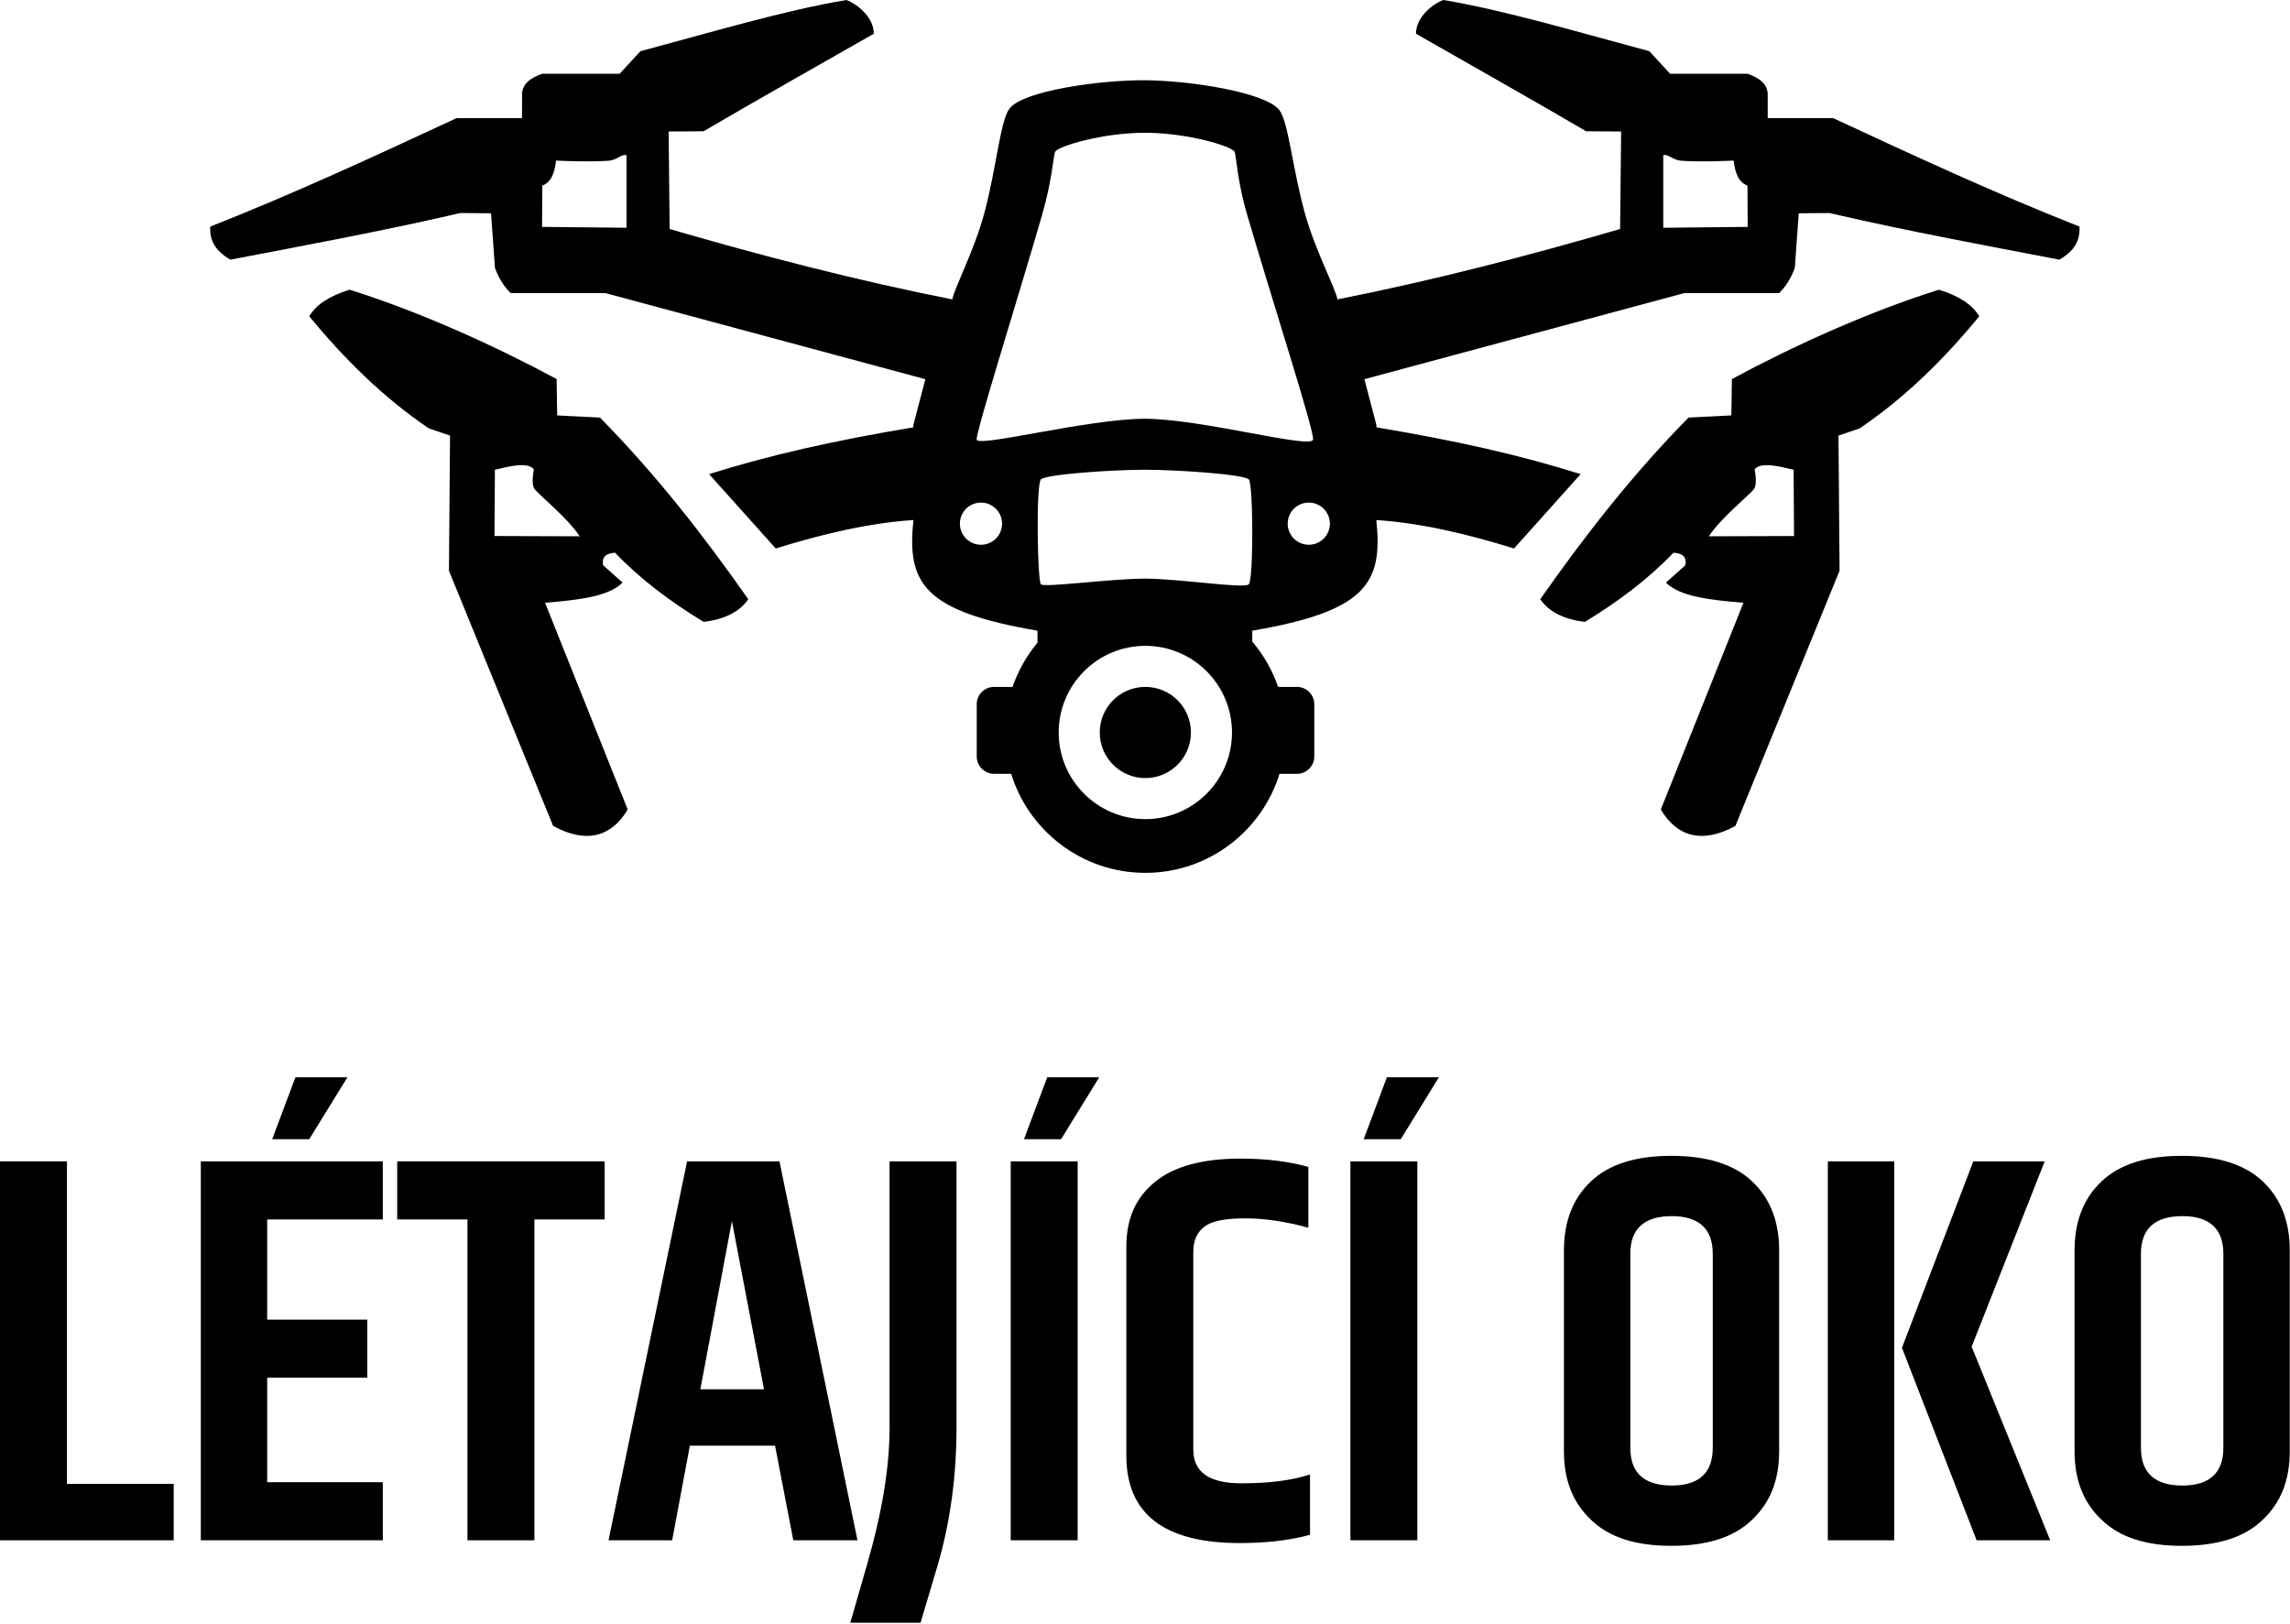
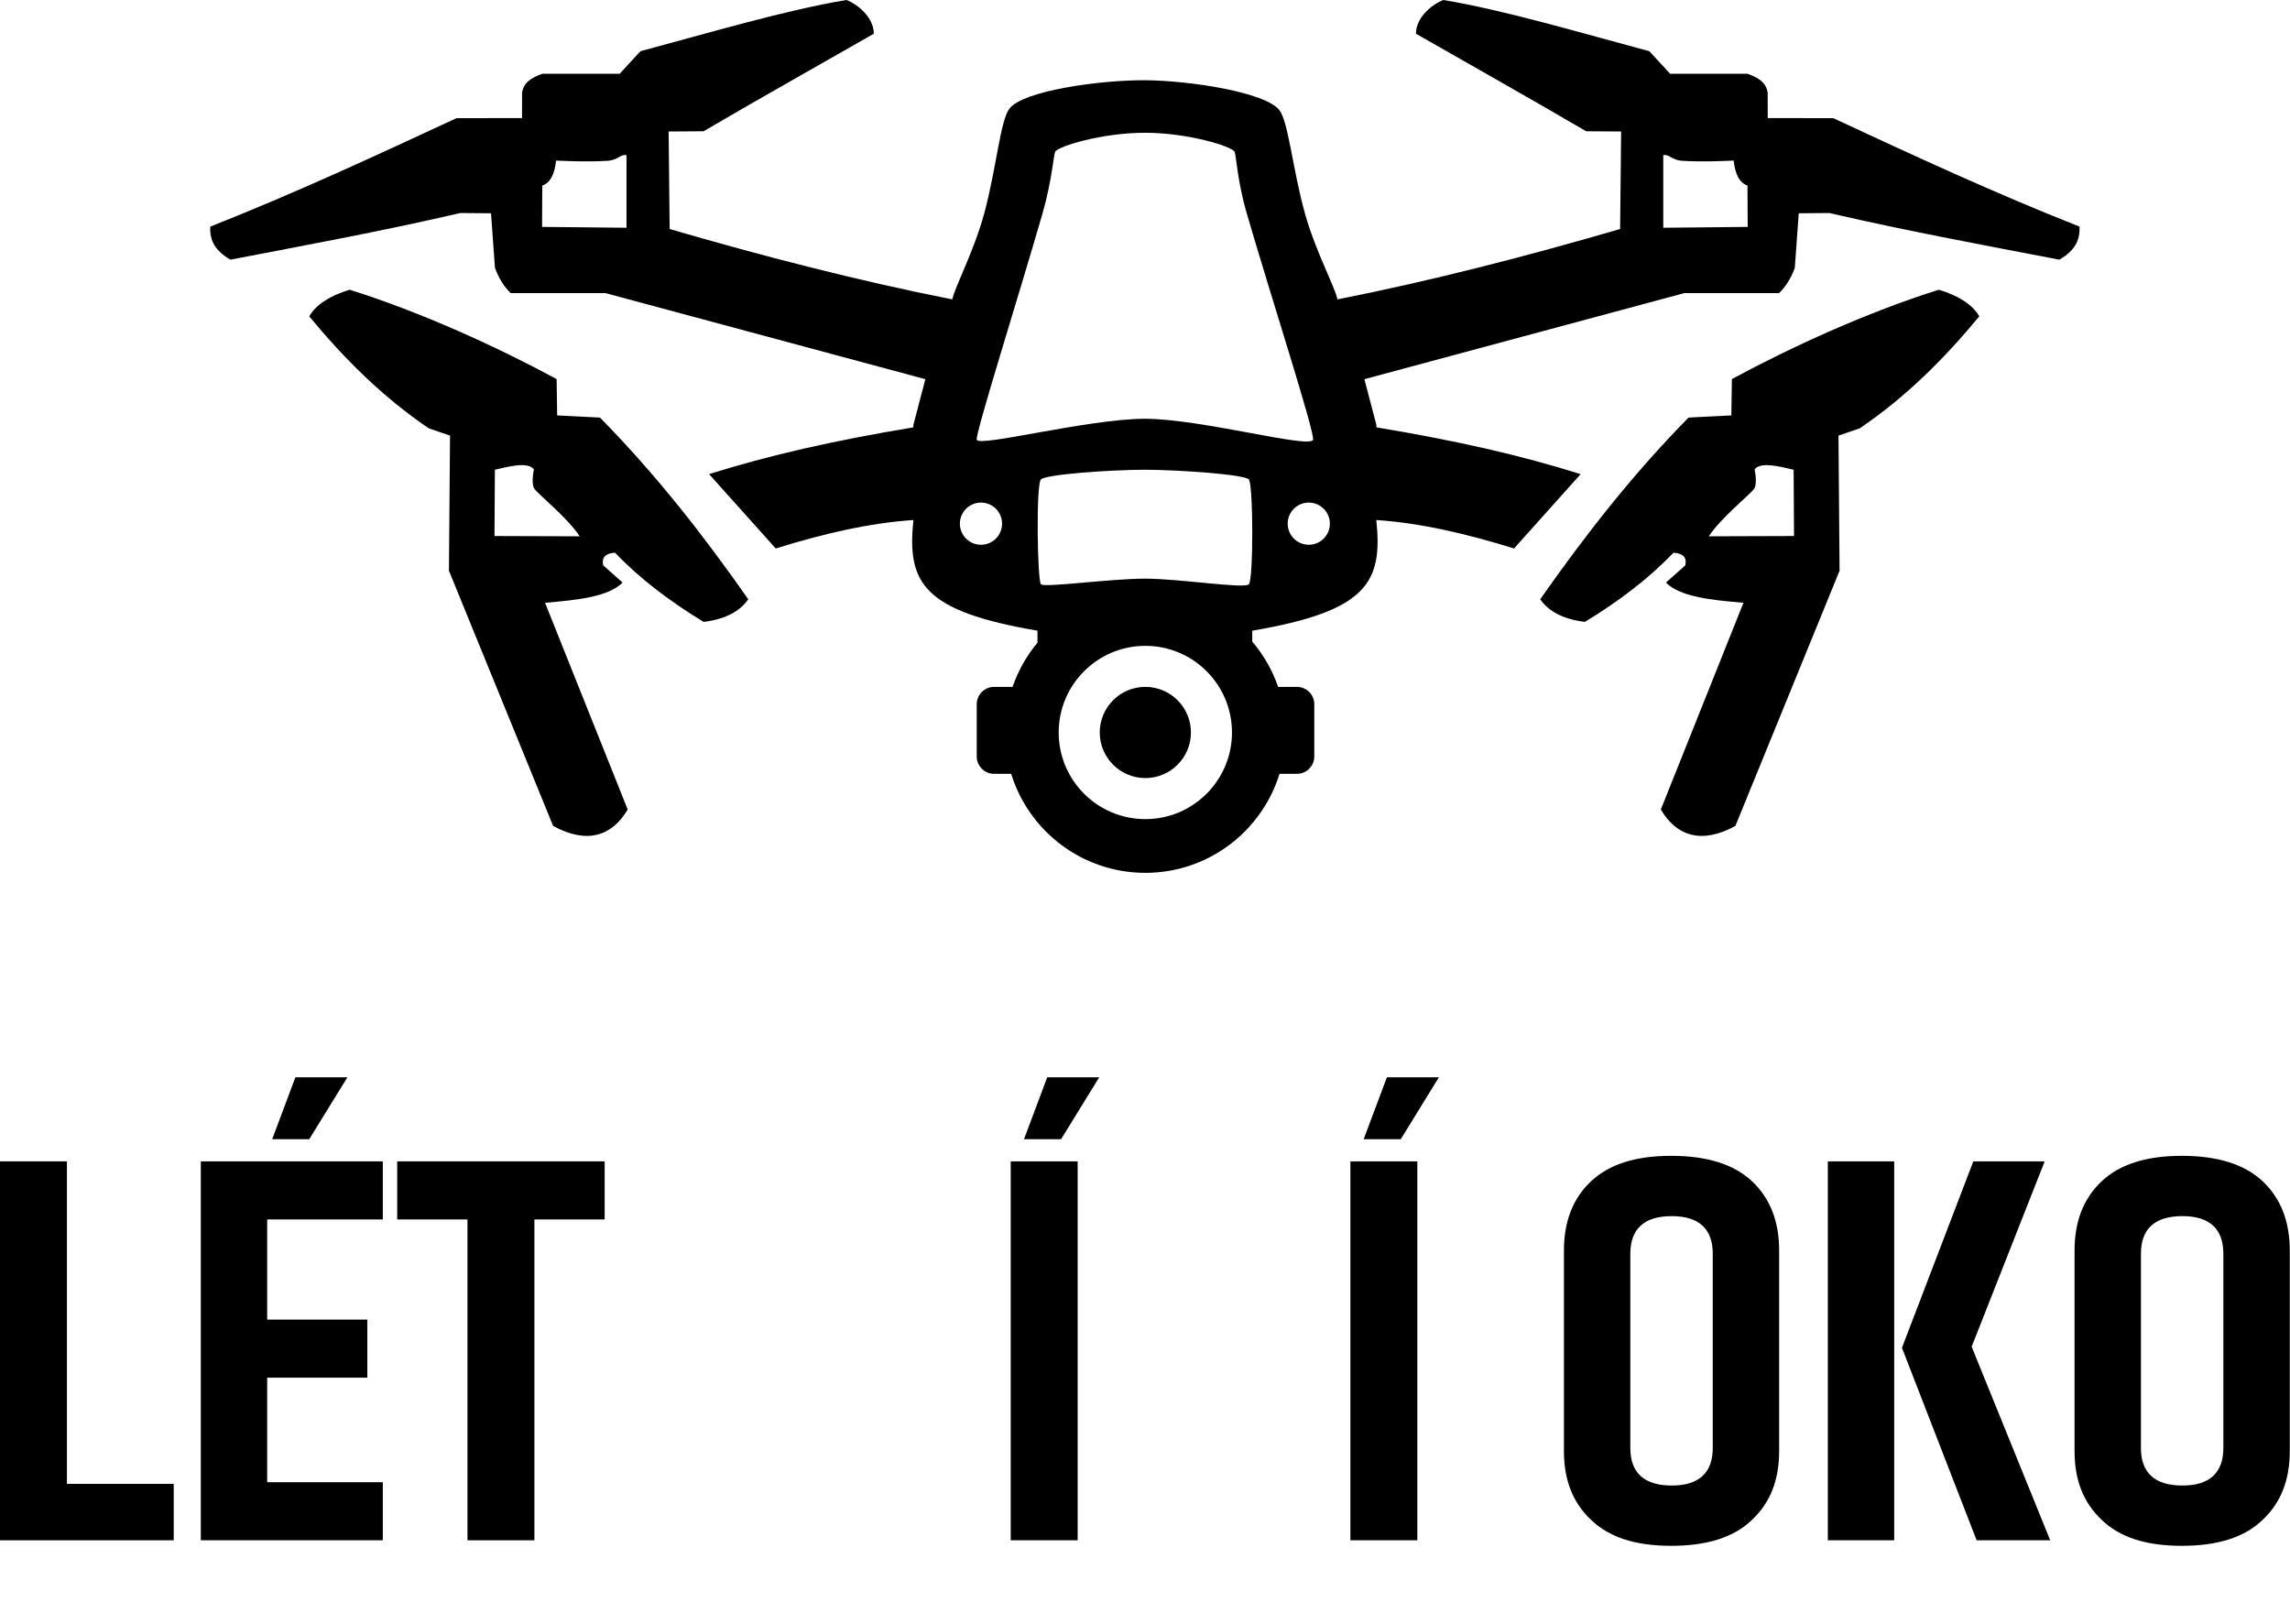
<svg xmlns="http://www.w3.org/2000/svg" width="100%" height="100%" viewBox="0 0 1811 1284" version="1.1" xml:space="preserve" style="fill-rule:evenodd;clip-rule:evenodd;stroke-linejoin:round;stroke-miterlimit:2;">
  <g transform="matrix(1,0,0,1,-848.531,-598.482)">
    <g transform="matrix(1,0,0,1,914.691,-317.277)">
      <path d="M178.393,1165.95C183.792,1156.6 194.709,1149.69 210.326,1144.88C267.198,1162.7 327.383,1190.35 374.036,1215.55L374.462,1244.29L408.311,1246C452.901,1291.31 490.676,1339.84 525.611,1389.7C518.983,1399.18 507.686,1405.47 490.272,1407.58C463.75,1391.46 439.942,1373.53 420.232,1352.87C412.423,1353.33 409.56,1356.83 410.865,1362.87L426.193,1376.5C415.055,1387.77 390.328,1390.35 364.882,1392.46L430.238,1555.96C417.788,1577.12 397.913,1583.56 371.268,1568.95L288.881,1367.13L289.733,1260.26L272.915,1254.51C235.627,1229.17 205.459,1198.68 178.393,1165.95ZM325.221,1287.25L324.894,1339.68L392.255,1339.9C382.956,1325.48 359.399,1306.63 356.504,1302.4C353.609,1298.17 356.068,1287.04 356.068,1287.04C351.549,1280.69 336.305,1284.65 325.221,1287.25ZM1499.11,1165.95C1472.05,1198.68 1441.88,1229.17 1404.59,1254.51L1387.77,1260.26L1388.62,1367.13L1306.24,1568.95C1279.59,1583.56 1259.72,1577.12 1247.27,1555.96L1312.62,1392.46C1287.18,1390.35 1262.45,1387.77 1251.31,1376.5L1266.64,1362.87C1267.95,1356.83 1265.08,1353.33 1257.27,1352.87C1237.56,1373.53 1213.76,1391.46 1187.23,1407.58C1169.82,1405.47 1158.52,1399.18 1151.89,1389.7C1186.83,1339.84 1224.61,1291.31 1269.19,1246L1303.04,1244.29L1303.47,1215.55C1350.12,1190.35 1410.31,1162.7 1467.18,1144.88C1482.8,1149.69 1493.71,1156.6 1499.11,1165.95ZM1352.29,1287.25C1341.2,1284.65 1325.96,1280.69 1321.44,1287.04C1321.44,1287.04 1323.9,1298.17 1321,1302.4C1318.11,1306.63 1294.55,1325.48 1285.25,1339.9L1352.61,1339.68L1352.29,1287.25ZM754.339,1424.01L754.312,1414.55C663.939,1399.1 650.907,1376.83 656.232,1327.03C621.788,1329.31 585.143,1337.75 547.306,1349.53L494.617,1290.72C541.985,1275.85 592.436,1264.33 656.145,1253.73L656.151,1253.96L656.143,1251.88L665.652,1215.64L412.609,1147.55L337.747,1147.58C332.972,1143.01 328.685,1136.81 325.273,1127.7L322.154,1084.43L297.832,1084.23L289.963,1086.04C235.442,1098.57 173.811,1110.05 116.018,1121.12C104.153,1114.11 99.62,1106.35 100.108,1094.98C168.095,1068.13 231.604,1038.59 294.868,1009.2L346.679,1009.16L346.712,988.929C348.056,981.245 353.261,977.509 362.694,974.083L423.894,974.083L440.303,956.264C494.684,941.691 555.884,923.539 603.255,915.758C611.994,919.099 624.895,929.485 624.872,942.428C580.275,968.002 536.547,992.45 490.233,1019.58L462.613,1019.76L463.417,1096.88C535.108,1117.75 610.516,1137.42 686.949,1152.54C688.811,1142.88 704.117,1114.46 712.167,1084.68C721.845,1048.87 724.855,1011.1 732.18,1001.6C743.029,987.526 803.682,979.018 839.246,979.221C874.81,979.424 934.715,988.742 945.564,1002.81C952.853,1012.26 956.005,1049.36 965.856,1084.68C974.138,1114.38 989.669,1142.83 991.543,1152.54C1067.98,1137.42 1143.38,1117.75 1215.07,1096.88L1215.88,1019.76L1188.26,1019.58C1141.94,992.45 1098.22,968.002 1053.62,942.428C1053.6,929.485 1066.5,919.099 1075.24,915.758C1122.61,923.539 1183.81,941.691 1238.19,956.264L1254.6,974.083L1315.8,974.083C1325.23,977.509 1330.44,981.245 1331.78,988.929L1331.81,1009.16L1383.62,1009.2C1446.89,1038.59 1510.4,1068.13 1578.38,1094.98C1578.87,1106.35 1574.34,1114.11 1562.47,1121.12C1504.68,1110.05 1443.05,1098.57 1388.53,1086.04L1380.66,1084.23L1356.34,1084.43L1353.22,1127.7C1349.81,1136.81 1345.52,1143.01 1340.75,1147.58L1265.88,1147.55L1012.84,1215.64L1022.35,1251.88L1022.34,1253.96L1022.35,1253.73C1086.06,1264.33 1136.51,1275.85 1183.87,1290.72L1131.18,1349.53C1093.35,1337.75 1056.7,1329.31 1022.26,1327.03C1027.59,1376.83 1014.55,1399.1 924.179,1414.55L924.155,1423.15C933.059,1433.61 940.059,1445.73 944.616,1458.99L959.495,1458.99C967.068,1458.99 973.216,1465.14 973.216,1472.71L973.216,1514.01C973.216,1521.59 967.068,1527.74 959.495,1527.74L945.716,1527.74C931.749,1573.07 889.501,1606.06 839.61,1606.06C789.719,1606.06 747.471,1573.07 733.504,1527.74L719.997,1527.74C712.424,1527.74 706.275,1521.59 706.275,1514.01L706.275,1472.71C706.275,1465.14 712.424,1458.99 719.997,1458.99L734.604,1458.99C739.037,1446.1 745.78,1434.27 754.339,1424.01ZM709.628,1313.23C700.42,1313.23 692.945,1320.7 692.945,1329.91C692.945,1339.12 700.42,1346.59 709.628,1346.59C718.836,1346.59 726.312,1339.12 726.312,1329.91C726.312,1320.7 718.836,1313.23 709.628,1313.23ZM839.246,1287.25C811.561,1287.34 761.067,1290.89 757.044,1294.91C753.021,1298.93 754.251,1375.07 757.044,1377.86C759.837,1380.65 811.944,1373.39 839.344,1373.39C866.745,1373.39 917.725,1381.58 921.447,1377.86C925.169,1374.14 924.984,1298.81 921.447,1294.91C917.91,1291.01 866.93,1287.34 839.246,1287.25ZM968.863,1313.23C959.655,1313.23 952.179,1320.7 952.179,1329.91C952.179,1339.12 959.655,1346.59 968.863,1346.59C978.071,1346.59 985.547,1339.12 985.547,1329.91C985.547,1320.7 978.071,1313.23 968.863,1313.23ZM362.696,1062.5L362.526,1095.2L429.287,1095.88L429.287,1038.49C424.87,1037.41 422.288,1042.35 414.841,1042.89C398.245,1044.09 373.596,1042.75 373.596,1042.75C372.506,1053.15 369.236,1060.28 362.696,1062.5ZM910.111,1035.67C907.931,1031.59 873.653,1020.77 839.344,1020.77C804.97,1020.76 770.564,1031.58 768.38,1035.67C766.941,1038.37 765.941,1057.96 758.267,1084.63C739.326,1150.44 704.867,1259.32 706.275,1263.55C708.254,1269.48 794.054,1247.16 838.835,1246.94L838.835,1246.94L839.246,1246.94L839.656,1246.94L839.656,1246.94C884.437,1247.16 969.798,1270.8 972.216,1263.55C973.934,1258.39 938.912,1150.21 919.866,1084.68C912.11,1057.99 911.555,1038.38 910.111,1035.67ZM1315.8,1062.5C1309.26,1060.28 1305.99,1053.15 1304.89,1042.75C1304.89,1042.75 1280.25,1044.09 1263.65,1042.89C1256.2,1042.35 1253.62,1037.41 1249.2,1038.49L1249.2,1095.88L1315.96,1095.2L1315.8,1062.5ZM839.61,1426.53C801.792,1426.53 771.089,1457.23 771.089,1495.05C771.089,1532.87 801.792,1563.57 839.61,1563.57C877.428,1563.57 908.131,1532.87 908.131,1495.05C908.131,1457.23 877.428,1426.53 839.61,1426.53ZM839.61,1458.99C859.511,1458.99 875.668,1475.15 875.668,1495.05C875.668,1514.95 859.511,1531.11 839.61,1531.11C819.709,1531.11 803.551,1514.95 803.551,1495.05C803.551,1475.15 819.709,1458.99 839.61,1458.99Z" />
    </g>
    <g transform="matrix(1,0,0,1,-1026.29,977.259)">
      <g transform="matrix(437.5,0,0,437.5,1851.19,839.387)">
        <path d="M0.054,-0.685L0.175,-0.685L0.175,-0.102L0.368,-0.102L0.368,-0L0.054,-0L0.054,-0.685Z" style="fill-rule:nonzero;" />
      </g>
      <g transform="matrix(437.5,0,0,437.5,2010,839.387)">
        <path d="M0.054,-0.685L0.383,-0.685L0.383,-0.58L0.174,-0.58L0.174,-0.399L0.355,-0.399L0.355,-0.294L0.174,-0.294L0.174,-0.105L0.383,-0.105L0.383,-0L0.054,-0L0.054,-0.685ZM0.225,-0.837L0.319,-0.837L0.25,-0.725L0.183,-0.725L0.225,-0.837Z" style="fill-rule:nonzero;" />
      </g>
      <g transform="matrix(437.5,0,0,437.5,2185.88,839.387)">
        <path d="M0.382,-0.685L0.382,-0.58L0.255,-0.58L0.255,-0L0.134,-0L0.134,-0.58L0.007,-0.58L0.007,-0.685L0.382,-0.685Z" style="fill-rule:nonzero;" />
      </g>
      <g transform="matrix(437.5,0,0,437.5,2351.69,839.387)">
-         <path d="M0.344,-0L0.311,-0.171L0.157,-0.171L0.125,-0L0.01,-0L0.152,-0.685L0.319,-0.685L0.46,-0L0.344,-0ZM0.176,-0.273L0.291,-0.273L0.233,-0.577L0.176,-0.273Z" style="fill-rule:nonzero;" />
-       </g>
+         </g>
      <g transform="matrix(437.5,0,0,437.5,2552.94,839.387)">
-         <path d="M0.058,-0.685L0.179,-0.685L0.179,-0.204C0.179,-0.117 0.168,-0.034 0.145,0.045L0.114,0.149L-0.013,0.149L0.017,0.045C0.044,-0.048 0.058,-0.131 0.058,-0.203L0.058,-0.685Z" style="fill-rule:nonzero;" />
-       </g>
+         </g>
      <g transform="matrix(437.5,0,0,437.5,2650.5,839.387)">
        <path d="M0.054,-0L0.054,-0.685L0.175,-0.685L0.175,-0L0.054,-0ZM0.12,-0.837L0.214,-0.837L0.145,-0.725L0.078,-0.725L0.12,-0.837Z" style="fill-rule:nonzero;" />
      </g>
      <g transform="matrix(437.5,0,0,437.5,2746.32,839.387)">
-         <path d="M0.044,-0.531C0.044,-0.581 0.061,-0.62 0.096,-0.648C0.13,-0.676 0.182,-0.69 0.251,-0.69C0.296,-0.69 0.337,-0.685 0.373,-0.675L0.373,-0.565C0.333,-0.576 0.295,-0.582 0.259,-0.582C0.222,-0.582 0.198,-0.577 0.185,-0.567C0.171,-0.556 0.165,-0.541 0.165,-0.521L0.165,-0.164C0.165,-0.123 0.194,-0.103 0.252,-0.103C0.301,-0.103 0.342,-0.108 0.376,-0.119L0.376,-0.01C0.34,0 0.298,0.005 0.249,0.005C0.112,0.005 0.044,-0.048 0.044,-0.153L0.044,-0.531Z" style="fill-rule:nonzero;" />
-       </g>
+         </g>
      <g transform="matrix(437.5,0,0,437.5,2919.13,839.387)">
        <path d="M0.054,-0L0.054,-0.685L0.175,-0.685L0.175,-0L0.054,-0ZM0.12,-0.837L0.214,-0.837L0.145,-0.725L0.078,-0.725L0.12,-0.837Z" style="fill-rule:nonzero;" />
      </g>
      <g transform="matrix(437.5,0,0,437.5,3092.38,839.387)">
        <path d="M0.313,-0.518C0.313,-0.563 0.288,-0.586 0.239,-0.586C0.189,-0.586 0.164,-0.563 0.164,-0.518L0.164,-0.167C0.164,-0.122 0.189,-0.099 0.239,-0.099C0.288,-0.099 0.313,-0.122 0.313,-0.167L0.313,-0.518ZM0.044,-0.524C0.044,-0.576 0.06,-0.618 0.093,-0.649C0.126,-0.68 0.174,-0.695 0.238,-0.695C0.302,-0.695 0.351,-0.68 0.384,-0.649C0.417,-0.618 0.433,-0.576 0.433,-0.524L0.433,-0.161C0.433,-0.109 0.417,-0.068 0.384,-0.037C0.351,-0.005 0.302,0.01 0.238,0.01C0.174,0.01 0.126,-0.005 0.093,-0.037C0.06,-0.068 0.044,-0.109 0.044,-0.161L0.044,-0.524Z" style="fill-rule:nonzero;" />
      </g>
      <g transform="matrix(437.5,0,0,437.5,3296.69,839.387)">
        <path d="M0.054,-0.685L0.174,-0.685L0.174,-0L0.054,-0L0.054,-0.685ZM0.317,-0.685L0.446,-0.685L0.314,-0.35L0.456,-0L0.323,-0L0.188,-0.348L0.317,-0.685Z" style="fill-rule:nonzero;" />
      </g>
      <g transform="matrix(437.5,0,0,437.5,3496.19,839.387)">
        <path d="M0.313,-0.518C0.313,-0.563 0.288,-0.586 0.239,-0.586C0.189,-0.586 0.164,-0.563 0.164,-0.518L0.164,-0.167C0.164,-0.122 0.189,-0.099 0.239,-0.099C0.288,-0.099 0.313,-0.122 0.313,-0.167L0.313,-0.518ZM0.044,-0.524C0.044,-0.576 0.06,-0.618 0.093,-0.649C0.126,-0.68 0.174,-0.695 0.238,-0.695C0.302,-0.695 0.351,-0.68 0.384,-0.649C0.417,-0.618 0.433,-0.576 0.433,-0.524L0.433,-0.161C0.433,-0.109 0.417,-0.068 0.384,-0.037C0.351,-0.005 0.302,0.01 0.238,0.01C0.174,0.01 0.126,-0.005 0.093,-0.037C0.06,-0.068 0.044,-0.109 0.044,-0.161L0.044,-0.524Z" style="fill-rule:nonzero;" />
      </g>
    </g>
  </g>
</svg>